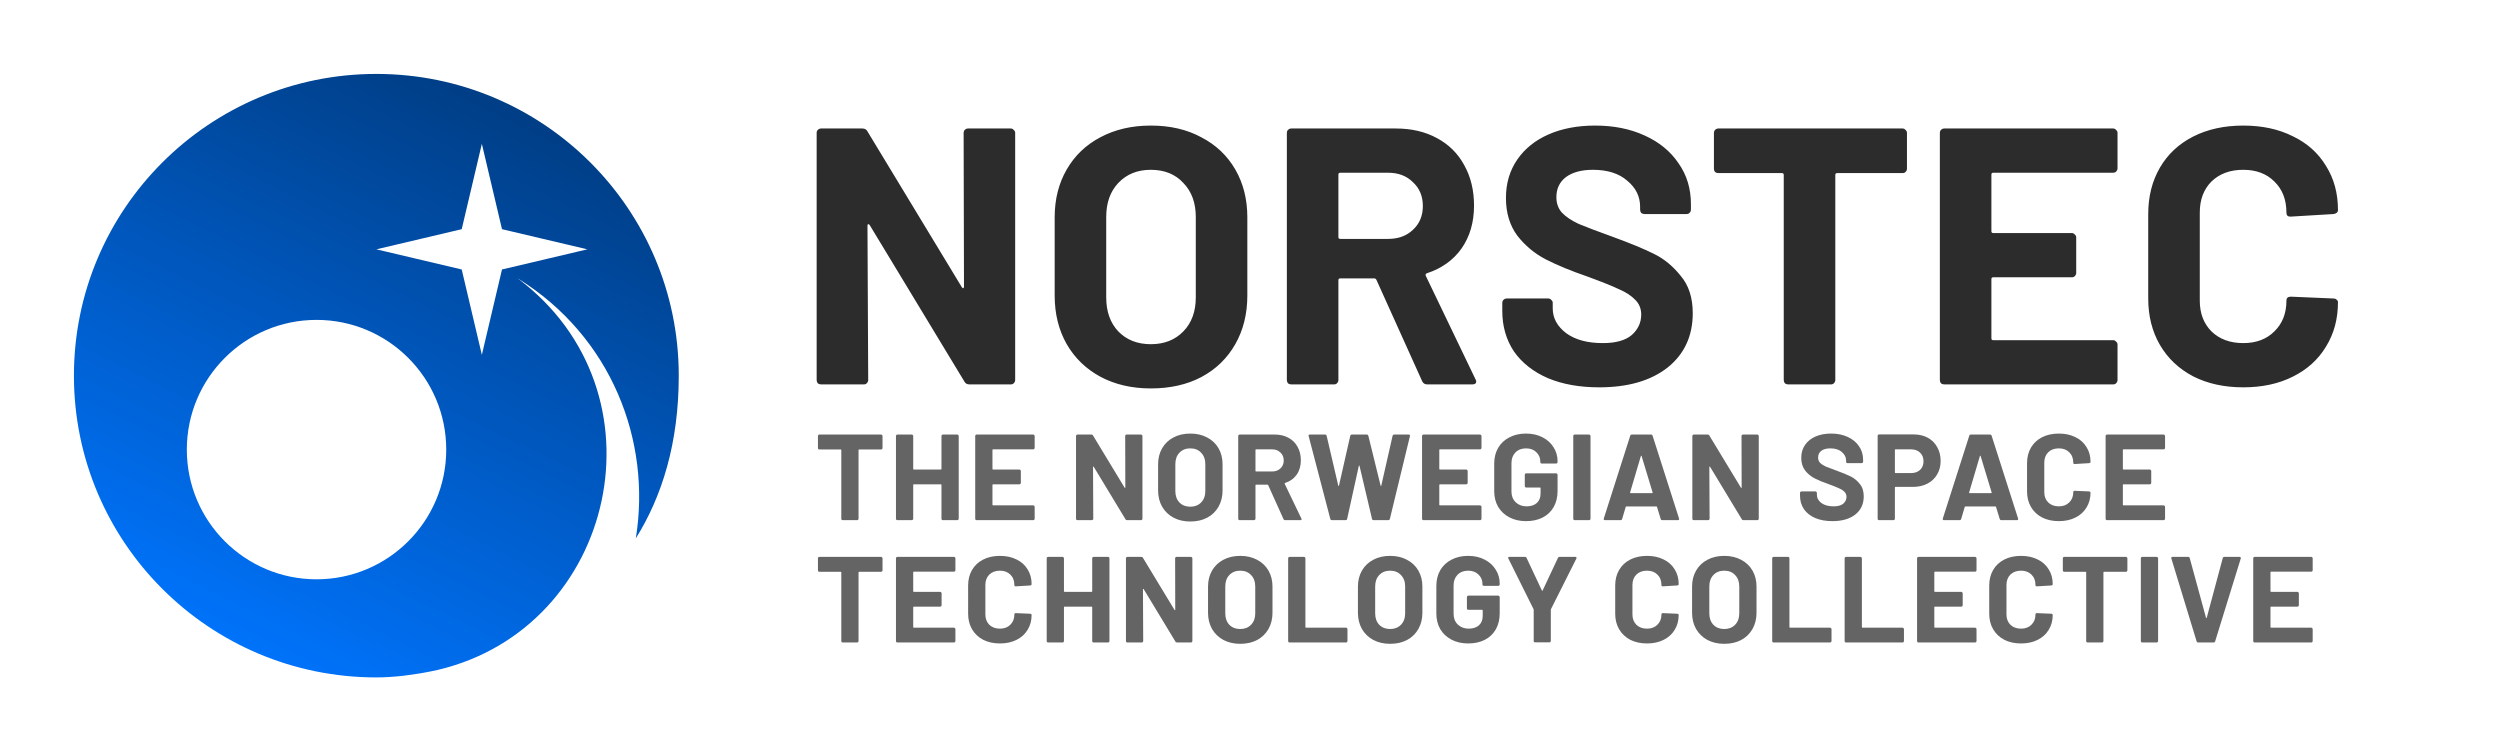
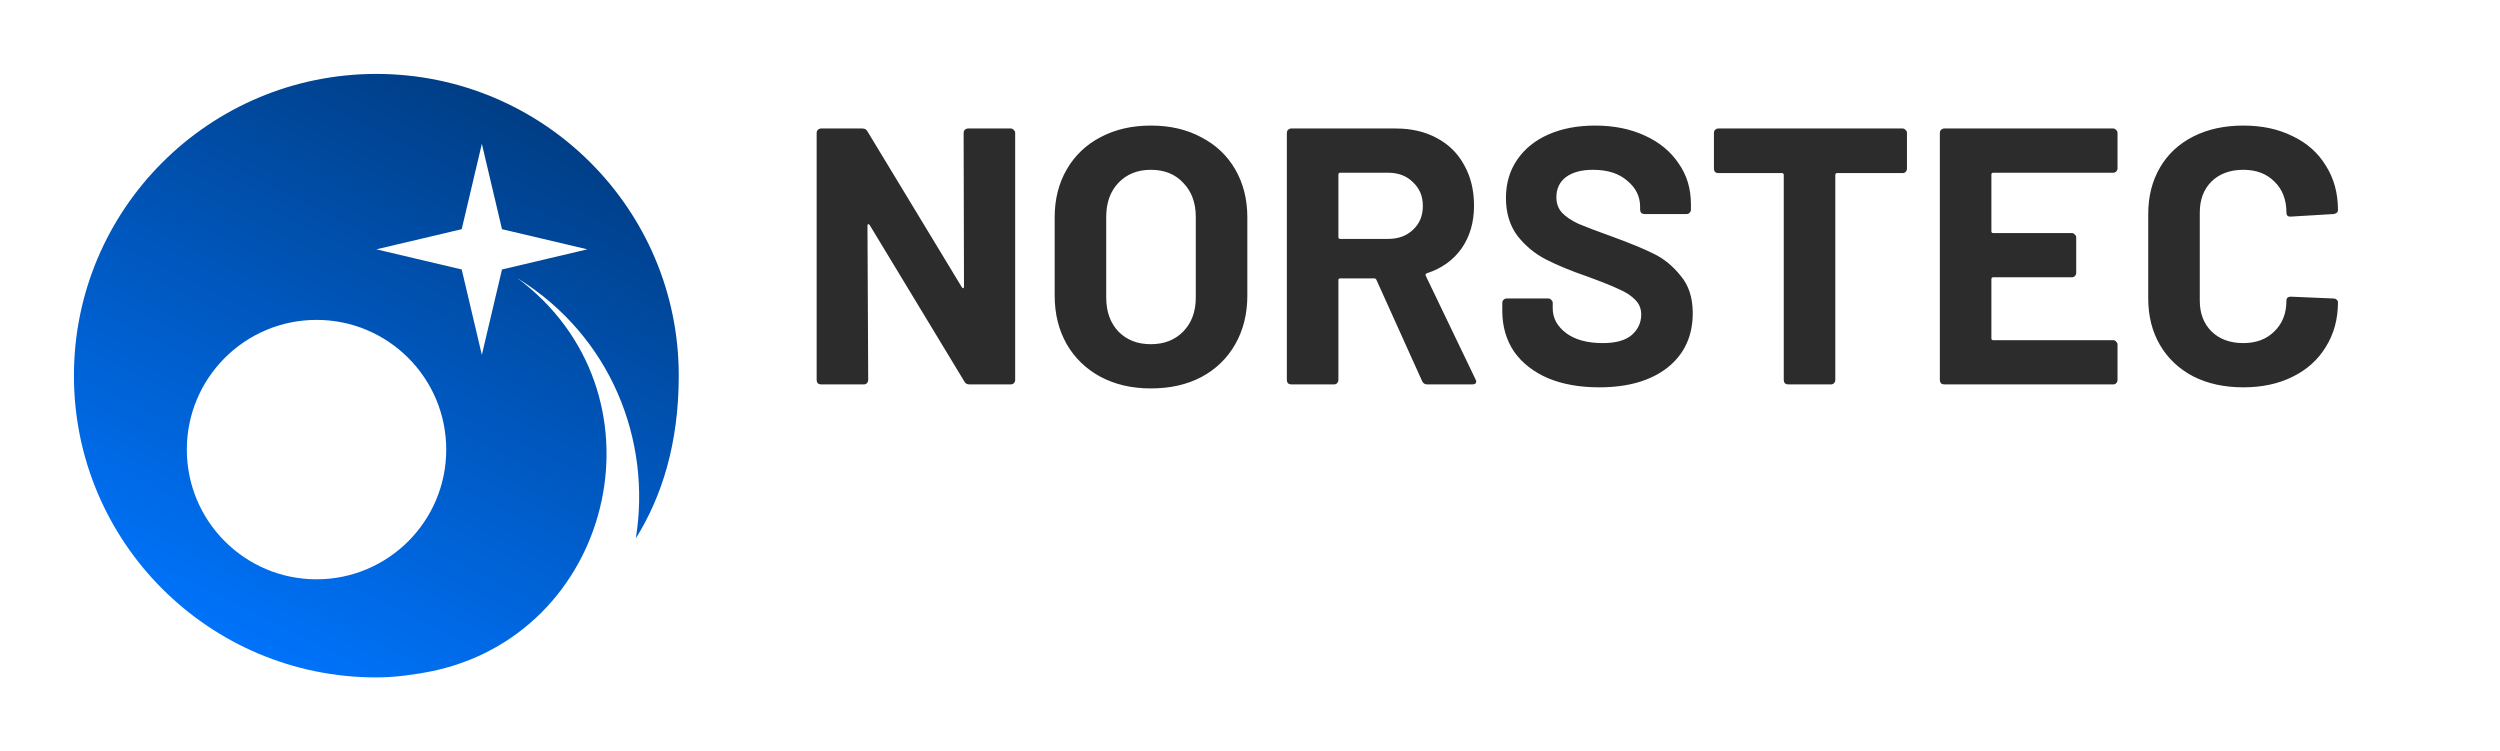
<svg xmlns="http://www.w3.org/2000/svg" width="1860" height="559" viewBox="0 0 1860 559" fill="none">
-   <path d="M655.504 323.3C655.807 323.3 656.05 323.421 656.232 323.664C656.475 323.846 656.596 324.089 656.596 324.392V333.31C656.596 333.613 656.475 333.886 656.232 334.129C656.05 334.311 655.807 334.402 655.504 334.402H639.215C638.912 334.402 638.76 334.554 638.76 334.857V385.908C638.76 386.211 638.639 386.484 638.396 386.727C638.214 386.909 637.971 387 637.668 387H627.021C626.718 387 626.445 386.909 626.202 386.727C626.02 386.484 625.929 386.211 625.929 385.908V334.857C625.929 334.554 625.777 334.402 625.474 334.402H609.64C609.337 334.402 609.064 334.311 608.821 334.129C608.639 333.886 608.548 333.613 608.548 333.31V324.392C608.548 324.089 608.639 323.846 608.821 323.664C609.064 323.421 609.337 323.3 609.64 323.3H655.504ZM700.454 324.392C700.454 324.089 700.545 323.846 700.727 323.664C700.97 323.421 701.243 323.3 701.546 323.3H712.193C712.497 323.3 712.739 323.421 712.921 323.664C713.164 323.846 713.285 324.089 713.285 324.392V385.908C713.285 386.211 713.164 386.484 712.921 386.727C712.739 386.909 712.497 387 712.193 387H701.546C701.243 387 700.97 386.909 700.727 386.727C700.545 386.484 700.454 386.211 700.454 385.908V360.792C700.454 360.489 700.303 360.337 699.999 360.337H679.888C679.585 360.337 679.433 360.489 679.433 360.792V385.908C679.433 386.211 679.312 386.484 679.069 386.727C678.887 386.909 678.645 387 678.341 387H667.694C667.391 387 667.118 386.909 666.875 386.727C666.693 386.484 666.602 386.211 666.602 385.908V324.392C666.602 324.089 666.693 323.846 666.875 323.664C667.118 323.421 667.391 323.3 667.694 323.3H678.341C678.645 323.3 678.887 323.421 679.069 323.664C679.312 323.846 679.433 324.089 679.433 324.392V348.871C679.433 349.174 679.585 349.326 679.888 349.326H699.999C700.303 349.326 700.454 349.174 700.454 348.871V324.392ZM769.79 333.219C769.79 333.522 769.669 333.795 769.426 334.038C769.244 334.22 769.001 334.311 768.698 334.311H738.85C738.547 334.311 738.395 334.463 738.395 334.766V348.871C738.395 349.174 738.547 349.326 738.85 349.326H758.415C758.718 349.326 758.961 349.447 759.143 349.69C759.386 349.872 759.507 350.115 759.507 350.418V359.245C759.507 359.548 759.386 359.821 759.143 360.064C758.961 360.246 758.718 360.337 758.415 360.337H738.85C738.547 360.337 738.395 360.489 738.395 360.792V375.534C738.395 375.837 738.547 375.989 738.85 375.989H768.698C769.001 375.989 769.244 376.11 769.426 376.353C769.669 376.535 769.79 376.778 769.79 377.081V385.908C769.79 386.211 769.669 386.484 769.426 386.727C769.244 386.909 769.001 387 768.698 387H726.656C726.353 387 726.08 386.909 725.837 386.727C725.655 386.484 725.564 386.211 725.564 385.908V324.392C725.564 324.089 725.655 323.846 725.837 323.664C726.08 323.421 726.353 323.3 726.656 323.3H768.698C769.001 323.3 769.244 323.421 769.426 323.664C769.669 323.846 769.79 324.089 769.79 324.392V333.219ZM837.146 324.392C837.146 324.089 837.237 323.846 837.419 323.664C837.662 323.421 837.935 323.3 838.238 323.3H848.885C849.189 323.3 849.431 323.421 849.613 323.664C849.856 323.846 849.977 324.089 849.977 324.392V385.908C849.977 386.211 849.856 386.484 849.613 386.727C849.431 386.909 849.189 387 848.885 387H838.602C837.996 387 837.571 386.757 837.328 386.272L813.759 347.324C813.638 347.142 813.517 347.081 813.395 347.142C813.274 347.142 813.213 347.263 813.213 347.506L813.395 385.908C813.395 386.211 813.274 386.484 813.031 386.727C812.849 386.909 812.607 387 812.303 387H801.656C801.353 387 801.08 386.909 800.837 386.727C800.655 386.484 800.564 386.211 800.564 385.908V324.392C800.564 324.089 800.655 323.846 800.837 323.664C801.08 323.421 801.353 323.3 801.656 323.3H811.939C812.546 323.3 812.971 323.543 813.213 324.028L836.691 362.794C836.813 362.976 836.934 363.067 837.055 363.067C837.177 363.006 837.237 362.855 837.237 362.612L837.146 324.392ZM885.562 388.001C880.83 388.001 876.644 387.03 873.004 385.089C869.425 383.148 866.634 380.448 864.632 376.99C862.63 373.471 861.629 369.437 861.629 364.887V345.413C861.629 340.924 862.63 336.95 864.632 333.492C866.634 330.034 869.425 327.365 873.004 325.484C876.644 323.543 880.83 322.572 885.562 322.572C890.355 322.572 894.541 323.543 898.12 325.484C901.76 327.365 904.581 330.034 906.583 333.492C908.585 336.95 909.586 340.924 909.586 345.413V364.887C909.586 369.437 908.585 373.471 906.583 376.99C904.581 380.509 901.76 383.239 898.12 385.18C894.541 387.061 890.355 388.001 885.562 388.001ZM885.562 376.99C888.899 376.99 891.598 375.928 893.661 373.805C895.724 371.682 896.755 368.861 896.755 365.342V345.322C896.755 341.803 895.724 338.982 893.661 336.859C891.659 334.675 888.959 333.583 885.562 333.583C882.225 333.583 879.526 334.675 877.463 336.859C875.461 338.982 874.46 341.803 874.46 345.322V365.342C874.46 368.861 875.461 371.682 877.463 373.805C879.526 375.928 882.225 376.99 885.562 376.99ZM956.186 387C955.58 387 955.155 386.727 954.912 386.181L943.537 360.974C943.416 360.731 943.234 360.61 942.991 360.61H934.528C934.225 360.61 934.073 360.762 934.073 361.065V385.908C934.073 386.211 933.952 386.484 933.709 386.727C933.527 386.909 933.285 387 932.981 387H922.334C922.031 387 921.758 386.909 921.515 386.727C921.333 386.484 921.242 386.211 921.242 385.908V324.392C921.242 324.089 921.333 323.846 921.515 323.664C921.758 323.421 922.031 323.3 922.334 323.3H948.361C952.243 323.3 955.64 324.089 958.552 325.666C961.525 327.243 963.8 329.488 965.377 332.4C967.015 335.312 967.834 338.679 967.834 342.501C967.834 346.626 966.803 350.175 964.741 353.148C962.678 356.06 959.796 358.123 956.096 359.336C955.792 359.457 955.701 359.67 955.822 359.973L968.198 385.726C968.32 385.969 968.381 386.151 968.381 386.272C968.381 386.757 968.047 387 967.379 387H956.186ZM934.528 334.311C934.225 334.311 934.073 334.463 934.073 334.766V350.327C934.073 350.63 934.225 350.782 934.528 350.782H946.45C948.998 350.782 951.06 350.024 952.637 348.507C954.276 346.99 955.095 345.019 955.095 342.592C955.095 340.165 954.276 338.194 952.637 336.677C951.06 335.1 948.998 334.311 946.45 334.311H934.528ZM991.021 387C990.354 387 989.929 386.697 989.747 386.09L973.64 324.483L973.549 324.119C973.549 323.573 973.883 323.3 974.55 323.3H985.834C986.441 323.3 986.835 323.603 987.017 324.21L995.662 361.247C995.723 361.49 995.814 361.611 995.935 361.611C996.056 361.611 996.147 361.49 996.208 361.247L1004.58 324.301C1004.76 323.634 1005.16 323.3 1005.76 323.3H1016.77C1017.44 323.3 1017.87 323.603 1018.05 324.21L1027.15 361.247C1027.21 361.429 1027.3 361.55 1027.42 361.611C1027.54 361.611 1027.63 361.49 1027.69 361.247L1036.07 324.301C1036.25 323.634 1036.64 323.3 1037.25 323.3H1047.99C1048.84 323.3 1049.17 323.694 1048.99 324.483L1034.06 386.09C1033.88 386.697 1033.46 387 1032.79 387H1021.96C1021.35 387 1020.96 386.697 1020.78 386.09L1011.5 346.687C1011.44 346.444 1011.34 346.323 1011.22 346.323C1011.1 346.323 1011.01 346.444 1010.95 346.687L1002.3 385.999C1002.18 386.666 1001.79 387 1001.12 387H991.021ZM1102.23 333.219C1102.23 333.522 1102.11 333.795 1101.87 334.038C1101.69 334.22 1101.44 334.311 1101.14 334.311H1071.29C1070.99 334.311 1070.84 334.463 1070.84 334.766V348.871C1070.84 349.174 1070.99 349.326 1071.29 349.326H1090.86C1091.16 349.326 1091.4 349.447 1091.58 349.69C1091.83 349.872 1091.95 350.115 1091.95 350.418V359.245C1091.95 359.548 1091.83 359.821 1091.58 360.064C1091.4 360.246 1091.16 360.337 1090.86 360.337H1071.29C1070.99 360.337 1070.84 360.489 1070.84 360.792V375.534C1070.84 375.837 1070.99 375.989 1071.29 375.989H1101.14C1101.44 375.989 1101.69 376.11 1101.87 376.353C1102.11 376.535 1102.23 376.778 1102.23 377.081V385.908C1102.23 386.211 1102.11 386.484 1101.87 386.727C1101.69 386.909 1101.44 387 1101.14 387H1059.1C1058.79 387 1058.52 386.909 1058.28 386.727C1058.1 386.484 1058.01 386.211 1058.01 385.908V324.392C1058.01 324.089 1058.1 323.846 1058.28 323.664C1058.52 323.421 1058.79 323.3 1059.1 323.3H1101.14C1101.44 323.3 1101.69 323.421 1101.87 323.664C1102.11 323.846 1102.23 324.089 1102.23 324.392V333.219ZM1135.35 387.728C1130.68 387.728 1126.56 386.788 1122.98 384.907C1119.4 383.026 1116.61 380.418 1114.61 377.081C1112.66 373.684 1111.69 369.771 1111.69 365.342V344.958C1111.69 340.529 1112.66 336.616 1114.61 333.219C1116.61 329.822 1119.4 327.213 1122.98 325.393C1126.56 323.512 1130.68 322.572 1135.35 322.572C1139.96 322.572 1144.03 323.482 1147.55 325.302C1151.13 327.122 1153.89 329.609 1155.83 332.764C1157.83 335.858 1158.83 339.316 1158.83 343.138V343.775C1158.83 344.078 1158.71 344.351 1158.47 344.594C1158.29 344.776 1158.04 344.867 1157.74 344.867H1147.09C1146.79 344.867 1146.52 344.776 1146.27 344.594C1146.09 344.351 1146 344.078 1146 343.775V343.502C1146 340.711 1145.03 338.376 1143.09 336.495C1141.15 334.554 1138.57 333.583 1135.35 333.583C1132.08 333.583 1129.44 334.614 1127.44 336.677C1125.5 338.679 1124.53 341.318 1124.53 344.594V365.706C1124.53 368.982 1125.59 371.651 1127.71 373.714C1129.83 375.716 1132.53 376.717 1135.81 376.717C1138.96 376.717 1141.48 375.898 1143.36 374.26C1145.24 372.561 1146.18 370.226 1146.18 367.253V363.158C1146.18 362.855 1146.03 362.703 1145.73 362.703H1135.54C1135.23 362.703 1134.96 362.612 1134.72 362.43C1134.54 362.187 1134.44 361.914 1134.44 361.611V353.239C1134.44 352.936 1134.54 352.693 1134.72 352.511C1134.96 352.268 1135.23 352.147 1135.54 352.147H1157.74C1158.04 352.147 1158.29 352.268 1158.47 352.511C1158.71 352.693 1158.83 352.936 1158.83 353.239V365.251C1158.83 369.862 1157.86 373.866 1155.92 377.263C1153.98 380.66 1151.22 383.269 1147.64 385.089C1144.12 386.848 1140.03 387.728 1135.35 387.728ZM1171.6 387C1171.3 387 1171.02 386.909 1170.78 386.727C1170.6 386.484 1170.51 386.211 1170.51 385.908V324.392C1170.51 324.089 1170.6 323.846 1170.78 323.664C1171.02 323.421 1171.3 323.3 1171.6 323.3H1182.25C1182.55 323.3 1182.79 323.421 1182.97 323.664C1183.22 323.846 1183.34 324.089 1183.34 324.392V385.908C1183.34 386.211 1183.22 386.484 1182.97 386.727C1182.79 386.909 1182.55 387 1182.25 387H1171.6ZM1236.73 387C1236.12 387 1235.73 386.697 1235.55 386.09L1232.82 377.172C1232.69 376.929 1232.54 376.808 1232.36 376.808H1209.97C1209.79 376.808 1209.64 376.929 1209.52 377.172L1206.88 386.09C1206.7 386.697 1206.3 387 1205.7 387H1194.14C1193.78 387 1193.5 386.909 1193.32 386.727C1193.14 386.484 1193.11 386.151 1193.23 385.726L1212.89 324.21C1213.07 323.603 1213.46 323.3 1214.07 323.3H1228.36C1228.96 323.3 1229.36 323.603 1229.54 324.21L1249.2 385.726C1249.26 385.847 1249.29 385.999 1249.29 386.181C1249.29 386.727 1248.95 387 1248.29 387H1236.73ZM1212.8 366.343C1212.73 366.707 1212.86 366.889 1213.16 366.889H1229.18C1229.54 366.889 1229.66 366.707 1229.54 366.343L1221.35 339.316C1221.29 339.073 1221.2 338.982 1221.08 339.043C1220.95 339.043 1220.86 339.134 1220.8 339.316L1212.8 366.343ZM1295.69 324.392C1295.69 324.089 1295.78 323.846 1295.96 323.664C1296.2 323.421 1296.48 323.3 1296.78 323.3H1307.43C1307.73 323.3 1307.97 323.421 1308.15 323.664C1308.4 323.846 1308.52 324.089 1308.52 324.392V385.908C1308.52 386.211 1308.4 386.484 1308.15 386.727C1307.97 386.909 1307.73 387 1307.43 387H1297.14C1296.54 387 1296.11 386.757 1295.87 386.272L1272.3 347.324C1272.18 347.142 1272.06 347.081 1271.94 347.142C1271.81 347.142 1271.75 347.263 1271.75 347.506L1271.94 385.908C1271.94 386.211 1271.81 386.484 1271.57 386.727C1271.39 386.909 1271.15 387 1270.84 387H1260.2C1259.89 387 1259.62 386.909 1259.38 386.727C1259.2 386.484 1259.1 386.211 1259.1 385.908V324.392C1259.1 324.089 1259.2 323.846 1259.38 323.664C1259.62 323.421 1259.89 323.3 1260.2 323.3H1270.48C1271.09 323.3 1271.51 323.543 1271.75 324.028L1295.23 362.794C1295.35 362.976 1295.47 363.067 1295.6 363.067C1295.72 363.006 1295.78 362.855 1295.78 362.612L1295.69 324.392ZM1363.32 387.728C1358.47 387.728 1354.22 386.97 1350.58 385.453C1346.94 383.876 1344.12 381.661 1342.12 378.81C1340.18 375.898 1339.21 372.531 1339.21 368.709V366.707C1339.21 366.404 1339.3 366.161 1339.48 365.979C1339.72 365.736 1339.99 365.615 1340.3 365.615H1350.67C1350.98 365.615 1351.22 365.736 1351.4 365.979C1351.64 366.161 1351.76 366.404 1351.76 366.707V368.072C1351.76 370.499 1352.89 372.561 1355.13 374.26C1357.38 375.898 1360.41 376.717 1364.23 376.717C1367.45 376.717 1369.84 376.05 1371.42 374.715C1373 373.32 1373.79 371.621 1373.79 369.619C1373.79 368.163 1373.3 366.95 1372.33 365.979C1371.36 364.948 1370.02 364.068 1368.33 363.34C1366.69 362.551 1364.05 361.49 1360.41 360.155C1356.34 358.76 1352.89 357.334 1350.04 355.878C1347.24 354.422 1344.88 352.45 1342.94 349.963C1341.06 347.415 1340.12 344.291 1340.12 340.59C1340.12 336.95 1341.06 333.765 1342.94 331.035C1344.82 328.305 1347.43 326.212 1350.76 324.756C1354.1 323.3 1357.95 322.572 1362.32 322.572C1366.93 322.572 1371.03 323.391 1374.61 325.029C1378.25 326.667 1381.07 328.972 1383.07 331.945C1385.13 334.857 1386.16 338.254 1386.16 342.137V343.502C1386.16 343.805 1386.04 344.078 1385.8 344.321C1385.62 344.503 1385.37 344.594 1385.07 344.594H1374.61C1374.3 344.594 1374.03 344.503 1373.79 344.321C1373.6 344.078 1373.51 343.805 1373.51 343.502V342.774C1373.51 340.226 1372.45 338.072 1370.33 336.313C1368.27 334.493 1365.41 333.583 1361.77 333.583C1358.92 333.583 1356.68 334.19 1355.04 335.403C1353.46 336.616 1352.67 338.285 1352.67 340.408C1352.67 341.925 1353.13 343.199 1354.04 344.23C1355.01 345.261 1356.41 346.202 1358.23 347.051C1360.11 347.84 1362.99 348.932 1366.87 350.327C1371.18 351.904 1374.54 353.3 1376.97 354.513C1379.46 355.726 1381.67 357.546 1383.61 359.973C1385.62 362.339 1386.62 365.433 1386.62 369.255C1386.62 374.958 1384.52 379.477 1380.34 382.814C1376.15 386.09 1370.48 387.728 1363.32 387.728ZM1423.72 323.209C1427.72 323.209 1431.24 324.028 1434.28 325.666C1437.31 327.304 1439.65 329.64 1441.28 332.673C1442.98 335.646 1443.83 339.073 1443.83 342.956C1443.83 346.778 1442.95 350.145 1441.19 353.057C1439.49 355.969 1437.07 358.244 1433.91 359.882C1430.82 361.459 1427.24 362.248 1423.17 362.248H1410.25C1409.95 362.248 1409.8 362.4 1409.8 362.703V385.908C1409.8 386.211 1409.68 386.484 1409.43 386.727C1409.25 386.909 1409.01 387 1408.71 387H1398.06C1397.75 387 1397.48 386.909 1397.24 386.727C1397.06 386.484 1396.97 386.211 1396.97 385.908V324.301C1396.97 323.998 1397.06 323.755 1397.24 323.573C1397.48 323.33 1397.75 323.209 1398.06 323.209H1423.72ZM1421.81 351.965C1424.6 351.965 1426.84 351.176 1428.54 349.599C1430.24 347.961 1431.09 345.838 1431.09 343.229C1431.09 340.56 1430.24 338.406 1428.54 336.768C1426.84 335.13 1424.6 334.311 1421.81 334.311H1410.25C1409.95 334.311 1409.8 334.463 1409.8 334.766V351.51C1409.8 351.813 1409.95 351.965 1410.25 351.965H1421.81ZM1488.97 387C1488.36 387 1487.97 386.697 1487.79 386.09L1485.06 377.172C1484.93 376.929 1484.78 376.808 1484.6 376.808H1462.21C1462.03 376.808 1461.88 376.929 1461.76 377.172L1459.12 386.09C1458.94 386.697 1458.54 387 1457.94 387H1446.38C1446.02 387 1445.74 386.909 1445.56 386.727C1445.38 386.484 1445.35 386.151 1445.47 385.726L1465.13 324.21C1465.31 323.603 1465.7 323.3 1466.31 323.3H1480.6C1481.2 323.3 1481.6 323.603 1481.78 324.21L1501.44 385.726C1501.5 385.847 1501.53 385.999 1501.53 386.181C1501.53 386.727 1501.19 387 1500.53 387H1488.97ZM1465.04 366.343C1464.98 366.707 1465.1 366.889 1465.4 366.889H1481.42C1481.78 366.889 1481.9 366.707 1481.78 366.343L1473.59 339.316C1473.53 339.073 1473.44 338.982 1473.32 339.043C1473.2 339.043 1473.1 339.134 1473.04 339.316L1465.04 366.343ZM1531.78 387.728C1527.04 387.728 1522.89 386.818 1519.31 384.998C1515.73 383.117 1512.97 380.509 1511.03 377.172C1509.09 373.835 1508.12 369.983 1508.12 365.615V344.594C1508.12 340.226 1509.09 336.374 1511.03 333.037C1512.97 329.7 1515.73 327.122 1519.31 325.302C1522.89 323.482 1527.04 322.572 1531.78 322.572C1536.45 322.572 1540.54 323.452 1544.06 325.211C1547.64 326.91 1550.4 329.367 1552.34 332.582C1554.34 335.737 1555.35 339.407 1555.35 343.593C1555.35 344.139 1554.98 344.473 1554.25 344.594L1543.61 345.231H1543.42C1542.82 345.231 1542.51 344.897 1542.51 344.23C1542.51 341.015 1541.51 338.436 1539.51 336.495C1537.57 334.554 1534.99 333.583 1531.78 333.583C1528.5 333.583 1525.86 334.554 1523.86 336.495C1521.92 338.436 1520.95 341.015 1520.95 344.23V366.161C1520.95 369.316 1521.92 371.864 1523.86 373.805C1525.86 375.746 1528.5 376.717 1531.78 376.717C1534.99 376.717 1537.57 375.746 1539.51 373.805C1541.51 371.864 1542.51 369.316 1542.51 366.161C1542.51 365.494 1542.88 365.16 1543.61 365.16L1554.25 365.615C1554.56 365.615 1554.8 365.706 1554.98 365.888C1555.22 366.07 1555.35 366.282 1555.35 366.525C1555.35 370.711 1554.34 374.412 1552.34 377.627C1550.4 380.842 1547.64 383.33 1544.06 385.089C1540.54 386.848 1536.45 387.728 1531.78 387.728ZM1610.8 333.219C1610.8 333.522 1610.68 333.795 1610.44 334.038C1610.25 334.22 1610.01 334.311 1609.71 334.311H1579.86C1579.56 334.311 1579.41 334.463 1579.41 334.766V348.871C1579.41 349.174 1579.56 349.326 1579.86 349.326H1599.43C1599.73 349.326 1599.97 349.447 1600.15 349.69C1600.4 349.872 1600.52 350.115 1600.52 350.418V359.245C1600.52 359.548 1600.4 359.821 1600.15 360.064C1599.97 360.246 1599.73 360.337 1599.43 360.337H1579.86C1579.56 360.337 1579.41 360.489 1579.41 360.792V375.534C1579.41 375.837 1579.56 375.989 1579.86 375.989H1609.71C1610.01 375.989 1610.25 376.11 1610.44 376.353C1610.68 376.535 1610.8 376.778 1610.8 377.081V385.908C1610.8 386.211 1610.68 386.484 1610.44 386.727C1610.25 386.909 1610.01 387 1609.71 387H1567.67C1567.36 387 1567.09 386.909 1566.85 386.727C1566.67 386.484 1566.57 386.211 1566.57 385.908V324.392C1566.57 324.089 1566.67 323.846 1566.85 323.664C1567.09 323.421 1567.36 323.3 1567.67 323.3H1609.71C1610.01 323.3 1610.25 323.421 1610.44 323.664C1610.68 323.846 1610.8 324.089 1610.8 324.392V333.219ZM655.504 414.3C655.807 414.3 656.05 414.421 656.232 414.664C656.475 414.846 656.596 415.089 656.596 415.392V424.31C656.596 424.613 656.475 424.886 656.232 425.129C656.05 425.311 655.807 425.402 655.504 425.402H639.215C638.912 425.402 638.76 425.554 638.76 425.857V476.908C638.76 477.211 638.639 477.484 638.396 477.727C638.214 477.909 637.971 478 637.668 478H627.021C626.718 478 626.445 477.909 626.202 477.727C626.02 477.484 625.929 477.211 625.929 476.908V425.857C625.929 425.554 625.777 425.402 625.474 425.402H609.64C609.337 425.402 609.064 425.311 608.821 425.129C608.639 424.886 608.548 424.613 608.548 424.31V415.392C608.548 415.089 608.639 414.846 608.821 414.664C609.064 414.421 609.337 414.3 609.64 414.3H655.504ZM710.828 424.219C710.828 424.522 710.707 424.795 710.464 425.038C710.282 425.22 710.04 425.311 709.736 425.311H679.888C679.585 425.311 679.433 425.463 679.433 425.766V439.871C679.433 440.174 679.585 440.326 679.888 440.326H699.453C699.757 440.326 699.999 440.447 700.181 440.69C700.424 440.872 700.545 441.115 700.545 441.418V450.245C700.545 450.548 700.424 450.821 700.181 451.064C699.999 451.246 699.757 451.337 699.453 451.337H679.888C679.585 451.337 679.433 451.489 679.433 451.792V466.534C679.433 466.837 679.585 466.989 679.888 466.989H709.736C710.04 466.989 710.282 467.11 710.464 467.353C710.707 467.535 710.828 467.778 710.828 468.081V476.908C710.828 477.211 710.707 477.484 710.464 477.727C710.282 477.909 710.04 478 709.736 478H667.694C667.391 478 667.118 477.909 666.875 477.727C666.693 477.484 666.602 477.211 666.602 476.908V415.392C666.602 415.089 666.693 414.846 666.875 414.664C667.118 414.421 667.391 414.3 667.694 414.3H709.736C710.04 414.3 710.282 414.421 710.464 414.664C710.707 414.846 710.828 415.089 710.828 415.392V424.219ZM743.951 478.728C739.219 478.728 735.063 477.818 731.484 475.998C727.905 474.117 725.144 471.509 723.203 468.172C721.262 464.835 720.291 460.983 720.291 456.615V435.594C720.291 431.226 721.262 427.374 723.203 424.037C725.144 420.7 727.905 418.122 731.484 416.302C735.063 414.482 739.219 413.572 743.951 413.572C748.622 413.572 752.717 414.452 756.236 416.211C759.815 417.91 762.576 420.367 764.517 423.582C766.519 426.737 767.52 430.407 767.52 434.593C767.52 435.139 767.156 435.473 766.428 435.594L755.781 436.231H755.599C754.992 436.231 754.689 435.897 754.689 435.23C754.689 432.015 753.688 429.436 751.686 427.495C749.745 425.554 747.166 424.583 743.951 424.583C740.675 424.583 738.036 425.554 736.034 427.495C734.093 429.436 733.122 432.015 733.122 435.23V457.161C733.122 460.316 734.093 462.864 736.034 464.805C738.036 466.746 740.675 467.717 743.951 467.717C747.166 467.717 749.745 466.746 751.686 464.805C753.688 462.864 754.689 460.316 754.689 457.161C754.689 456.494 755.053 456.16 755.781 456.16L766.428 456.615C766.731 456.615 766.974 456.706 767.156 456.888C767.399 457.07 767.52 457.282 767.52 457.525C767.52 461.711 766.519 465.412 764.517 468.627C762.576 471.842 759.815 474.33 756.236 476.089C752.717 477.848 748.622 478.728 743.951 478.728ZM812.601 415.392C812.601 415.089 812.692 414.846 812.874 414.664C813.117 414.421 813.39 414.3 813.693 414.3H824.34C824.644 414.3 824.886 414.421 825.068 414.664C825.311 414.846 825.432 415.089 825.432 415.392V476.908C825.432 477.211 825.311 477.484 825.068 477.727C824.886 477.909 824.644 478 824.34 478H813.693C813.39 478 813.117 477.909 812.874 477.727C812.692 477.484 812.601 477.211 812.601 476.908V451.792C812.601 451.489 812.45 451.337 812.146 451.337H792.035C791.732 451.337 791.58 451.489 791.58 451.792V476.908C791.58 477.211 791.459 477.484 791.216 477.727C791.034 477.909 790.792 478 790.488 478H779.841C779.538 478 779.265 477.909 779.022 477.727C778.84 477.484 778.749 477.211 778.749 476.908V415.392C778.749 415.089 778.84 414.846 779.022 414.664C779.265 414.421 779.538 414.3 779.841 414.3H790.488C790.792 414.3 791.034 414.421 791.216 414.664C791.459 414.846 791.58 415.089 791.58 415.392V439.871C791.58 440.174 791.732 440.326 792.035 440.326H812.146C812.45 440.326 812.601 440.174 812.601 439.871V415.392ZM874.293 415.392C874.293 415.089 874.384 414.846 874.566 414.664C874.809 414.421 875.082 414.3 875.385 414.3H886.032C886.335 414.3 886.578 414.421 886.76 414.664C887.003 414.846 887.124 415.089 887.124 415.392V476.908C887.124 477.211 887.003 477.484 886.76 477.727C886.578 477.909 886.335 478 886.032 478H875.749C875.142 478 874.718 477.757 874.475 477.272L850.906 438.324C850.785 438.142 850.663 438.081 850.542 438.142C850.421 438.142 850.36 438.263 850.36 438.506L850.542 476.908C850.542 477.211 850.421 477.484 850.178 477.727C849.996 477.909 849.753 478 849.45 478H838.803C838.5 478 838.227 477.909 837.984 477.727C837.802 477.484 837.711 477.211 837.711 476.908V415.392C837.711 415.089 837.802 414.846 837.984 414.664C838.227 414.421 838.5 414.3 838.803 414.3H849.086C849.693 414.3 850.117 414.543 850.36 415.028L873.838 453.794C873.959 453.976 874.081 454.067 874.202 454.067C874.323 454.006 874.384 453.855 874.384 453.612L874.293 415.392ZM922.708 479.001C917.976 479.001 913.79 478.03 910.15 476.089C906.571 474.148 903.78 471.448 901.778 467.99C899.776 464.471 898.775 460.437 898.775 455.887V436.413C898.775 431.924 899.776 427.95 901.778 424.492C903.78 421.034 906.571 418.365 910.15 416.484C913.79 414.543 917.976 413.572 922.708 413.572C927.501 413.572 931.687 414.543 935.266 416.484C938.906 418.365 941.727 421.034 943.729 424.492C945.731 427.95 946.732 431.924 946.732 436.413V455.887C946.732 460.437 945.731 464.471 943.729 467.99C941.727 471.509 938.906 474.239 935.266 476.18C931.687 478.061 927.501 479.001 922.708 479.001ZM922.708 467.99C926.045 467.99 928.745 466.928 930.807 464.805C932.87 462.682 933.901 459.861 933.901 456.342V436.322C933.901 432.803 932.87 429.982 930.807 427.859C928.805 425.675 926.106 424.583 922.708 424.583C919.372 424.583 916.672 425.675 914.609 427.859C912.607 429.982 911.606 432.803 911.606 436.322V456.342C911.606 459.861 912.607 462.682 914.609 464.805C916.672 466.928 919.372 467.99 922.708 467.99ZM959.481 478C959.178 478 958.905 477.909 958.662 477.727C958.48 477.484 958.389 477.211 958.389 476.908V415.392C958.389 415.089 958.48 414.846 958.662 414.664C958.905 414.421 959.178 414.3 959.481 414.3H970.128C970.431 414.3 970.674 414.421 970.856 414.664C971.099 414.846 971.22 415.089 971.22 415.392V466.534C971.22 466.837 971.372 466.989 971.675 466.989H1001.43C1001.74 466.989 1001.98 467.11 1002.16 467.353C1002.4 467.535 1002.52 467.778 1002.52 468.081V476.908C1002.52 477.211 1002.4 477.484 1002.16 477.727C1001.98 477.909 1001.74 478 1001.43 478H959.481ZM1034.23 479.001C1029.5 479.001 1025.32 478.03 1021.68 476.089C1018.1 474.148 1015.31 471.448 1013.3 467.99C1011.3 464.471 1010.3 460.437 1010.3 455.887V436.413C1010.3 431.924 1011.3 427.95 1013.3 424.492C1015.31 421.034 1018.1 418.365 1021.68 416.484C1025.32 414.543 1029.5 413.572 1034.23 413.572C1039.03 413.572 1043.21 414.543 1046.79 416.484C1050.43 418.365 1053.25 421.034 1055.25 424.492C1057.26 427.95 1058.26 431.924 1058.26 436.413V455.887C1058.26 460.437 1057.26 464.471 1055.25 467.99C1053.25 471.509 1050.43 474.239 1046.79 476.18C1043.21 478.061 1039.03 479.001 1034.23 479.001ZM1034.23 467.99C1037.57 467.99 1040.27 466.928 1042.33 464.805C1044.39 462.682 1045.43 459.861 1045.43 456.342V436.322C1045.43 432.803 1044.39 429.982 1042.33 427.859C1040.33 425.675 1037.63 424.583 1034.23 424.583C1030.9 424.583 1028.2 425.675 1026.13 427.859C1024.13 429.982 1023.13 432.803 1023.13 436.322V456.342C1023.13 459.861 1024.13 462.682 1026.13 464.805C1028.2 466.928 1030.9 467.99 1034.23 467.99ZM1092.3 478.728C1087.63 478.728 1083.5 477.788 1079.92 475.907C1076.34 474.026 1073.55 471.418 1071.55 468.081C1069.61 464.684 1068.64 460.771 1068.64 456.342V435.958C1068.64 431.529 1069.61 427.616 1071.55 424.219C1073.55 420.822 1076.34 418.213 1079.92 416.393C1083.5 414.512 1087.63 413.572 1092.3 413.572C1096.91 413.572 1100.98 414.482 1104.49 416.302C1108.07 418.122 1110.83 420.609 1112.77 423.764C1114.78 426.858 1115.78 430.316 1115.78 434.138V434.775C1115.78 435.078 1115.66 435.351 1115.41 435.594C1115.23 435.776 1114.99 435.867 1114.69 435.867H1104.04C1103.74 435.867 1103.46 435.776 1103.22 435.594C1103.04 435.351 1102.95 435.078 1102.95 434.775V434.502C1102.95 431.711 1101.98 429.376 1100.03 427.495C1098.09 425.554 1095.52 424.583 1092.3 424.583C1089.02 424.583 1086.38 425.614 1084.38 427.677C1082.44 429.679 1081.47 432.318 1081.47 435.594V456.706C1081.47 459.982 1082.53 462.651 1084.66 464.714C1086.78 466.716 1089.48 467.717 1092.75 467.717C1095.91 467.717 1098.43 466.898 1100.31 465.26C1102.19 463.561 1103.13 461.226 1103.13 458.253V454.158C1103.13 453.855 1102.98 453.703 1102.67 453.703H1092.48C1092.18 453.703 1091.91 453.612 1091.66 453.43C1091.48 453.187 1091.39 452.914 1091.39 452.611V444.239C1091.39 443.936 1091.48 443.693 1091.66 443.511C1091.91 443.268 1092.18 443.147 1092.48 443.147H1114.69C1114.99 443.147 1115.23 443.268 1115.41 443.511C1115.66 443.693 1115.78 443.936 1115.78 444.239V456.251C1115.78 460.862 1114.81 464.866 1112.87 468.263C1110.92 471.66 1108.16 474.269 1104.58 476.089C1101.07 477.848 1096.97 478.728 1092.3 478.728ZM1142.16 477.909C1141.86 477.909 1141.59 477.818 1141.35 477.636C1141.16 477.393 1141.07 477.12 1141.07 476.817V453.794C1141.07 453.551 1141.04 453.369 1140.98 453.248L1122.24 415.574C1122.11 415.331 1122.05 415.149 1122.05 415.028C1122.05 414.543 1122.39 414.3 1123.05 414.3H1134.52C1135.13 414.3 1135.55 414.573 1135.79 415.119L1147.17 439.325C1147.35 439.689 1147.53 439.689 1147.72 439.325L1159.09 415.119C1159.33 414.573 1159.76 414.3 1160.36 414.3H1172.01C1172.44 414.3 1172.71 414.421 1172.83 414.664C1173.01 414.846 1173.01 415.149 1172.83 415.574L1153.9 453.248C1153.84 453.369 1153.81 453.551 1153.81 453.794V476.817C1153.81 477.12 1153.69 477.393 1153.45 477.636C1153.27 477.818 1153.02 477.909 1152.72 477.909H1142.16ZM1225.37 478.728C1220.64 478.728 1216.49 477.818 1212.91 475.998C1209.33 474.117 1206.57 471.509 1204.63 468.172C1202.68 464.835 1201.71 460.983 1201.71 456.615V435.594C1201.71 431.226 1202.68 427.374 1204.63 424.037C1206.57 420.7 1209.33 418.122 1212.91 416.302C1216.49 414.482 1220.64 413.572 1225.37 413.572C1230.04 413.572 1234.14 414.452 1237.66 416.211C1241.24 417.91 1244 420.367 1245.94 423.582C1247.94 426.737 1248.94 430.407 1248.94 434.593C1248.94 435.139 1248.58 435.473 1247.85 435.594L1237.2 436.231H1237.02C1236.41 436.231 1236.11 435.897 1236.11 435.23C1236.11 432.015 1235.11 429.436 1233.11 427.495C1231.17 425.554 1228.59 424.583 1225.37 424.583C1222.1 424.583 1219.46 425.554 1217.46 427.495C1215.51 429.436 1214.54 432.015 1214.54 435.23V457.161C1214.54 460.316 1215.51 462.864 1217.46 464.805C1219.46 466.746 1222.1 467.717 1225.37 467.717C1228.59 467.717 1231.17 466.746 1233.11 464.805C1235.11 462.864 1236.11 460.316 1236.11 457.161C1236.11 456.494 1236.48 456.16 1237.2 456.16L1247.85 456.615C1248.15 456.615 1248.4 456.706 1248.58 456.888C1248.82 457.07 1248.94 457.282 1248.94 457.525C1248.94 461.711 1247.94 465.412 1245.94 468.627C1244 471.842 1241.24 474.33 1237.66 476.089C1234.14 477.848 1230.04 478.728 1225.37 478.728ZM1282.83 479.001C1278.1 479.001 1273.91 478.03 1270.27 476.089C1266.69 474.148 1263.9 471.448 1261.9 467.99C1259.9 464.471 1258.9 460.437 1258.9 455.887V436.413C1258.9 431.924 1259.9 427.95 1261.9 424.492C1263.9 421.034 1266.69 418.365 1270.27 416.484C1273.91 414.543 1278.1 413.572 1282.83 413.572C1287.62 413.572 1291.81 414.543 1295.39 416.484C1299.03 418.365 1301.85 421.034 1303.85 424.492C1305.85 427.95 1306.85 431.924 1306.85 436.413V455.887C1306.85 460.437 1305.85 464.471 1303.85 467.99C1301.85 471.509 1299.03 474.239 1295.39 476.18C1291.81 478.061 1287.62 479.001 1282.83 479.001ZM1282.83 467.99C1286.17 467.99 1288.87 466.928 1290.93 464.805C1292.99 462.682 1294.02 459.861 1294.02 456.342V436.322C1294.02 432.803 1292.99 429.982 1290.93 427.859C1288.93 425.675 1286.23 424.583 1282.83 424.583C1279.49 424.583 1276.79 425.675 1274.73 427.859C1272.73 429.982 1271.73 432.803 1271.73 436.322V456.342C1271.73 459.861 1272.73 462.682 1274.73 464.805C1276.79 466.928 1279.49 467.99 1282.83 467.99ZM1319.6 478C1319.3 478 1319.03 477.909 1318.78 477.727C1318.6 477.484 1318.51 477.211 1318.51 476.908V415.392C1318.51 415.089 1318.6 414.846 1318.78 414.664C1319.03 414.421 1319.3 414.3 1319.6 414.3H1330.25C1330.55 414.3 1330.8 414.421 1330.98 414.664C1331.22 414.846 1331.34 415.089 1331.34 415.392V466.534C1331.34 466.837 1331.49 466.989 1331.8 466.989H1361.55C1361.86 466.989 1362.1 467.11 1362.28 467.353C1362.52 467.535 1362.65 467.778 1362.65 468.081V476.908C1362.65 477.211 1362.52 477.484 1362.28 477.727C1362.1 477.909 1361.86 478 1361.55 478H1319.6ZM1373.5 478C1373.2 478 1372.92 477.909 1372.68 477.727C1372.5 477.484 1372.41 477.211 1372.41 476.908V415.392C1372.41 415.089 1372.5 414.846 1372.68 414.664C1372.92 414.421 1373.2 414.3 1373.5 414.3H1384.15C1384.45 414.3 1384.69 414.421 1384.87 414.664C1385.12 414.846 1385.24 415.089 1385.24 415.392V466.534C1385.24 466.837 1385.39 466.989 1385.69 466.989H1415.45C1415.75 466.989 1416 467.11 1416.18 467.353C1416.42 467.535 1416.54 467.778 1416.54 468.081V476.908C1416.54 477.211 1416.42 477.484 1416.18 477.727C1416 477.909 1415.75 478 1415.45 478H1373.5ZM1470.53 424.219C1470.53 424.522 1470.41 424.795 1470.17 425.038C1469.98 425.22 1469.74 425.311 1469.44 425.311H1439.59C1439.29 425.311 1439.13 425.463 1439.13 425.766V439.871C1439.13 440.174 1439.29 440.326 1439.59 440.326H1459.15C1459.46 440.326 1459.7 440.447 1459.88 440.69C1460.12 440.872 1460.25 441.115 1460.25 441.418V450.245C1460.25 450.548 1460.12 450.821 1459.88 451.064C1459.7 451.246 1459.46 451.337 1459.15 451.337H1439.59C1439.29 451.337 1439.13 451.489 1439.13 451.792V466.534C1439.13 466.837 1439.29 466.989 1439.59 466.989H1469.44C1469.74 466.989 1469.98 467.11 1470.17 467.353C1470.41 467.535 1470.53 467.778 1470.53 468.081V476.908C1470.53 477.211 1470.41 477.484 1470.17 477.727C1469.98 477.909 1469.74 478 1469.44 478H1427.4C1427.09 478 1426.82 477.909 1426.58 477.727C1426.39 477.484 1426.3 477.211 1426.3 476.908V415.392C1426.3 415.089 1426.39 414.846 1426.58 414.664C1426.82 414.421 1427.09 414.3 1427.4 414.3H1469.44C1469.74 414.3 1469.98 414.421 1470.17 414.664C1470.41 414.846 1470.53 415.089 1470.53 415.392V424.219ZM1503.65 478.728C1498.92 478.728 1494.76 477.818 1491.18 475.998C1487.61 474.117 1484.85 471.509 1482.9 468.172C1480.96 464.835 1479.99 460.983 1479.99 456.615V435.594C1479.99 431.226 1480.96 427.374 1482.9 424.037C1484.85 420.7 1487.61 418.122 1491.18 416.302C1494.76 414.482 1498.92 413.572 1503.65 413.572C1508.32 413.572 1512.42 414.452 1515.94 416.211C1519.52 417.91 1522.28 420.367 1524.22 423.582C1526.22 426.737 1527.22 430.407 1527.22 434.593C1527.22 435.139 1526.86 435.473 1526.13 435.594L1515.48 436.231H1515.3C1514.69 436.231 1514.39 435.897 1514.39 435.23C1514.39 432.015 1513.39 429.436 1511.39 427.495C1509.45 425.554 1506.87 424.583 1503.65 424.583C1500.38 424.583 1497.74 425.554 1495.73 427.495C1493.79 429.436 1492.82 432.015 1492.82 435.23V457.161C1492.82 460.316 1493.79 462.864 1495.73 464.805C1497.74 466.746 1500.38 467.717 1503.65 467.717C1506.87 467.717 1509.45 466.746 1511.39 464.805C1513.39 462.864 1514.39 460.316 1514.39 457.161C1514.39 456.494 1514.75 456.16 1515.48 456.16L1526.13 456.615C1526.43 456.615 1526.67 456.706 1526.86 456.888C1527.1 457.07 1527.22 457.282 1527.22 457.525C1527.22 461.711 1526.22 465.412 1524.22 468.627C1522.28 471.842 1519.52 474.33 1515.94 476.089C1512.42 477.848 1508.32 478.728 1503.65 478.728ZM1581.69 414.3C1582 414.3 1582.24 414.421 1582.42 414.664C1582.66 414.846 1582.78 415.089 1582.78 415.392V424.31C1582.78 424.613 1582.66 424.886 1582.42 425.129C1582.24 425.311 1582 425.402 1581.69 425.402H1565.4C1565.1 425.402 1564.95 425.554 1564.95 425.857V476.908C1564.95 477.211 1564.83 477.484 1564.58 477.727C1564.4 477.909 1564.16 478 1563.86 478H1553.21C1552.91 478 1552.63 477.909 1552.39 477.727C1552.21 477.484 1552.12 477.211 1552.12 476.908V425.857C1552.12 425.554 1551.97 425.402 1551.66 425.402H1535.83C1535.52 425.402 1535.25 425.311 1535.01 425.129C1534.83 424.886 1534.74 424.613 1534.74 424.31V415.392C1534.74 415.089 1534.83 414.846 1535.01 414.664C1535.25 414.421 1535.52 414.3 1535.83 414.3H1581.69ZM1593.88 478C1593.58 478 1593.31 477.909 1593.06 477.727C1592.88 477.484 1592.79 477.211 1592.79 476.908V415.392C1592.79 415.089 1592.88 414.846 1593.06 414.664C1593.31 414.421 1593.58 414.3 1593.88 414.3H1604.53C1604.83 414.3 1605.08 414.421 1605.26 414.664C1605.5 414.846 1605.62 415.089 1605.62 415.392V476.908C1605.62 477.211 1605.5 477.484 1605.26 477.727C1605.08 477.909 1604.83 478 1604.53 478H1593.88ZM1635.44 478C1634.84 478 1634.44 477.697 1634.26 477.09L1615.51 415.574L1615.42 415.21C1615.42 414.603 1615.76 414.3 1616.42 414.3H1627.89C1628.56 414.3 1628.98 414.603 1629.16 415.21L1641.27 459.618C1641.33 459.8 1641.42 459.891 1641.54 459.891C1641.66 459.891 1641.75 459.8 1641.81 459.618L1653.73 415.21C1653.91 414.603 1654.34 414.3 1655.01 414.3H1666.2C1666.56 414.3 1666.84 414.421 1667.02 414.664C1667.2 414.907 1667.23 415.21 1667.11 415.574L1648.09 477.09C1647.91 477.697 1647.51 478 1646.91 478H1635.44ZM1720.64 424.219C1720.64 424.522 1720.52 424.795 1720.27 425.038C1720.09 425.22 1719.85 425.311 1719.54 425.311H1689.7C1689.39 425.311 1689.24 425.463 1689.24 425.766V439.871C1689.24 440.174 1689.39 440.326 1689.7 440.326H1709.26C1709.57 440.326 1709.81 440.447 1709.99 440.69C1710.23 440.872 1710.35 441.115 1710.35 441.418V450.245C1710.35 450.548 1710.23 450.821 1709.99 451.064C1709.81 451.246 1709.57 451.337 1709.26 451.337H1689.7C1689.39 451.337 1689.24 451.489 1689.24 451.792V466.534C1689.24 466.837 1689.39 466.989 1689.7 466.989H1719.54C1719.85 466.989 1720.09 467.11 1720.27 467.353C1720.52 467.535 1720.64 467.778 1720.64 468.081V476.908C1720.64 477.211 1720.52 477.484 1720.27 477.727C1720.09 477.909 1719.85 478 1719.54 478H1677.5C1677.2 478 1676.93 477.909 1676.68 477.727C1676.5 477.484 1676.41 477.211 1676.41 476.908V415.392C1676.41 415.089 1676.5 414.846 1676.68 414.664C1676.93 414.421 1677.2 414.3 1677.5 414.3H1719.54C1719.85 414.3 1720.09 414.421 1720.27 414.664C1720.52 414.846 1720.64 415.089 1720.64 415.392V424.219Z" fill="#646464" />
  <path d="M716.936 98.864C716.936 97.957 717.208 97.232 717.752 96.688C718.477 95.963 719.293 95.6 720.2 95.6H752.024C752.931 95.6 753.656 95.963 754.2 96.688C754.925 97.232 755.288 97.957 755.288 98.864V282.736C755.288 283.643 754.925 284.459 754.2 285.184C753.656 285.728 752.931 286 752.024 286H721.288C719.475 286 718.205 285.275 717.48 283.824L647.032 167.408C646.669 166.864 646.307 166.683 645.944 166.864C645.581 166.864 645.4 167.227 645.4 167.952L645.944 282.736C645.944 283.643 645.581 284.459 644.856 285.184C644.312 285.728 643.587 286 642.68 286H610.856C609.949 286 609.133 285.728 608.408 285.184C607.864 284.459 607.592 283.643 607.592 282.736V98.864C607.592 97.957 607.864 97.232 608.408 96.688C609.133 95.963 609.949 95.6 610.856 95.6H641.592C643.405 95.6 644.675 96.325 645.4 97.776L715.576 213.648C715.939 214.192 716.301 214.464 716.664 214.464C717.027 214.283 717.208 213.829 717.208 213.104L716.936 98.864ZM856.211 288.992C842.067 288.992 829.555 286.091 818.675 280.288C807.976 274.485 799.635 266.416 793.651 256.08C787.667 245.563 784.675 233.504 784.675 219.904V161.696C784.675 148.277 787.667 136.4 793.651 126.064C799.635 115.728 807.976 107.749 818.675 102.128C829.555 96.325 842.067 93.424 856.211 93.424C870.536 93.424 883.048 96.325 893.747 102.128C904.627 107.749 913.059 115.728 919.043 126.064C925.027 136.4 928.019 148.277 928.019 161.696V219.904C928.019 233.504 925.027 245.563 919.043 256.08C913.059 266.597 904.627 274.757 893.747 280.56C883.048 286.181 870.536 288.992 856.211 288.992ZM856.211 256.08C866.184 256.08 874.253 252.907 880.419 246.56C886.584 240.213 889.667 231.781 889.667 221.264V161.424C889.667 150.907 886.584 142.475 880.419 136.128C874.435 129.6 866.365 126.336 856.211 126.336C846.237 126.336 838.168 129.6 832.003 136.128C826.019 142.475 823.027 150.907 823.027 161.424V221.264C823.027 231.781 826.019 240.213 832.003 246.56C838.168 252.907 846.237 256.08 856.211 256.08ZM1061.87 286C1060.05 286 1058.79 285.184 1058.06 283.552L1024.06 208.208C1023.7 207.483 1023.15 207.12 1022.43 207.12H997.132C996.225 207.12 995.772 207.573 995.772 208.48V282.736C995.772 283.643 995.409 284.459 994.684 285.184C994.14 285.728 993.415 286 992.508 286H960.684C959.777 286 958.961 285.728 958.236 285.184C957.692 284.459 957.42 283.643 957.42 282.736V98.864C957.42 97.957 957.692 97.232 958.236 96.688C958.961 95.963 959.777 95.6 960.684 95.6H1038.48C1050.08 95.6 1060.24 97.957 1068.94 102.672C1077.83 107.387 1084.63 114.096 1089.34 122.8C1094.24 131.504 1096.68 141.568 1096.68 152.992C1096.68 165.323 1093.6 175.931 1087.44 184.816C1081.27 193.52 1072.66 199.685 1061.6 203.312C1060.69 203.675 1060.42 204.309 1060.78 205.216L1097.77 282.192C1098.13 282.917 1098.32 283.461 1098.32 283.824C1098.32 285.275 1097.32 286 1095.32 286H1061.87ZM997.132 128.512C996.225 128.512 995.772 128.965 995.772 129.872V176.384C995.772 177.291 996.225 177.744 997.132 177.744H1032.76C1040.38 177.744 1046.55 175.477 1051.26 170.944C1056.16 166.411 1058.6 160.517 1058.6 153.264C1058.6 146.011 1056.16 140.117 1051.26 135.584C1046.55 130.869 1040.38 128.512 1032.76 128.512H997.132ZM1189.78 288.176C1175.27 288.176 1162.58 285.909 1151.7 281.376C1140.82 276.661 1132.39 270.043 1126.4 261.52C1120.6 252.816 1117.7 242.752 1117.7 231.328V225.344C1117.7 224.437 1117.97 223.712 1118.51 223.168C1119.24 222.443 1120.06 222.08 1120.96 222.08H1151.97C1152.88 222.08 1153.6 222.443 1154.15 223.168C1154.87 223.712 1155.23 224.437 1155.23 225.344V229.424C1155.23 236.677 1158.59 242.843 1165.3 247.92C1172.01 252.816 1181.07 255.264 1192.5 255.264C1202.11 255.264 1209.27 253.269 1213.99 249.28C1218.7 245.109 1221.06 240.032 1221.06 234.048C1221.06 229.696 1219.61 226.069 1216.71 223.168C1213.8 220.085 1209.82 217.456 1204.74 215.28C1199.84 212.923 1191.95 209.749 1181.07 205.76C1168.92 201.589 1158.59 197.328 1150.07 192.976C1141.72 188.624 1134.65 182.731 1128.85 175.296C1123.23 167.68 1120.42 158.341 1120.42 147.28C1120.42 136.4 1123.23 126.88 1128.85 118.72C1134.47 110.56 1142.27 104.304 1152.24 99.952C1162.22 95.6 1173.73 93.424 1186.79 93.424C1200.57 93.424 1212.81 95.872 1223.51 100.768C1234.39 105.664 1242.82 112.555 1248.8 121.44C1254.97 130.144 1258.05 140.299 1258.05 151.904V155.984C1258.05 156.891 1257.69 157.707 1256.96 158.432C1256.42 158.976 1255.69 159.248 1254.79 159.248H1223.51C1222.6 159.248 1221.78 158.976 1221.06 158.432C1220.51 157.707 1220.24 156.891 1220.24 155.984V153.808C1220.24 146.192 1217.07 139.755 1210.72 134.496C1204.56 129.056 1196.03 126.336 1185.15 126.336C1176.63 126.336 1169.92 128.149 1165.03 131.776C1160.31 135.403 1157.95 140.389 1157.95 146.736C1157.95 151.269 1159.31 155.077 1162.03 158.16C1164.94 161.243 1169.11 164.053 1174.55 166.592C1180.17 168.949 1188.78 172.213 1200.39 176.384C1213.26 181.099 1223.32 185.269 1230.58 188.896C1238.01 192.523 1244.63 197.963 1250.43 205.216C1256.42 212.288 1259.41 221.536 1259.41 232.96C1259.41 250.005 1253.15 263.515 1240.64 273.488C1228.13 283.28 1211.18 288.176 1189.78 288.176ZM1415.51 95.6C1416.42 95.6 1417.15 95.963 1417.69 96.688C1418.42 97.232 1418.78 97.957 1418.78 98.864V125.52C1418.78 126.427 1418.42 127.243 1417.69 127.968C1417.15 128.512 1416.42 128.784 1415.51 128.784H1366.83C1365.92 128.784 1365.47 129.237 1365.47 130.144V282.736C1365.47 283.643 1365.1 284.459 1364.38 285.184C1363.83 285.728 1363.11 286 1362.2 286H1330.38C1329.47 286 1328.66 285.728 1327.93 285.184C1327.39 284.459 1327.11 283.643 1327.11 282.736V130.144C1327.11 129.237 1326.66 128.784 1325.75 128.784H1278.43C1277.52 128.784 1276.7 128.512 1275.98 127.968C1275.43 127.243 1275.16 126.427 1275.16 125.52V98.864C1275.16 97.957 1275.43 97.232 1275.98 96.688C1276.7 95.963 1277.52 95.6 1278.43 95.6H1415.51ZM1575.44 125.248C1575.44 126.155 1575.08 126.971 1574.35 127.696C1573.81 128.24 1573.08 128.512 1572.18 128.512H1482.96C1482.05 128.512 1481.6 128.965 1481.6 129.872V172.032C1481.6 172.939 1482.05 173.392 1482.96 173.392H1541.44C1542.35 173.392 1543.07 173.755 1543.62 174.48C1544.34 175.024 1544.7 175.749 1544.7 176.656V203.04C1544.7 203.947 1544.34 204.763 1543.62 205.488C1543.07 206.032 1542.35 206.304 1541.44 206.304H1482.96C1482.05 206.304 1481.6 206.757 1481.6 207.664V251.728C1481.6 252.635 1482.05 253.088 1482.96 253.088H1572.18C1573.08 253.088 1573.81 253.451 1574.35 254.176C1575.08 254.72 1575.44 255.445 1575.44 256.352V282.736C1575.44 283.643 1575.08 284.459 1574.35 285.184C1573.81 285.728 1573.08 286 1572.18 286H1446.51C1445.61 286 1444.79 285.728 1444.06 285.184C1443.52 284.459 1443.25 283.643 1443.25 282.736V98.864C1443.25 97.957 1443.52 97.232 1444.06 96.688C1444.79 95.963 1445.61 95.6 1446.51 95.6H1572.18C1573.08 95.6 1573.81 95.963 1574.35 96.688C1575.08 97.232 1575.44 97.957 1575.44 98.864V125.248ZM1669 288.176C1654.86 288.176 1642.44 285.456 1631.74 280.016C1621.04 274.395 1612.79 266.597 1606.99 256.624C1601.19 246.651 1598.28 235.136 1598.28 222.08V159.248C1598.28 146.192 1601.19 134.677 1606.99 124.704C1612.79 114.731 1621.04 107.024 1631.74 101.584C1642.44 96.144 1654.86 93.424 1669 93.424C1682.97 93.424 1695.21 96.053 1705.72 101.312C1716.42 106.389 1724.67 113.733 1730.48 123.344C1736.46 132.773 1739.45 143.744 1739.45 156.256C1739.45 157.888 1738.36 158.885 1736.19 159.248L1704.36 161.152H1703.82C1702.01 161.152 1701.1 160.155 1701.1 158.16C1701.1 148.549 1698.11 140.843 1692.12 135.04C1686.32 129.237 1678.61 126.336 1669 126.336C1659.21 126.336 1651.32 129.237 1645.34 135.04C1639.54 140.843 1636.64 148.549 1636.64 158.16V223.712C1636.64 233.141 1639.54 240.757 1645.34 246.56C1651.32 252.363 1659.21 255.264 1669 255.264C1678.61 255.264 1686.32 252.363 1692.12 246.56C1698.11 240.757 1701.1 233.141 1701.1 223.712C1701.1 221.717 1702.19 220.72 1704.36 220.72L1736.19 222.08C1737.09 222.08 1737.82 222.352 1738.36 222.896C1739.09 223.44 1739.45 224.075 1739.45 224.8C1739.45 237.312 1736.46 248.373 1730.48 257.984C1724.67 267.595 1716.42 275.029 1705.72 280.288C1695.21 285.547 1682.97 288.176 1669 288.176Z" fill="#2C2C2C" />
  <path fill-rule="evenodd" clip-rule="evenodd" d="M280 504C285.971 504 292.88 503.601 300.489 502.718L309.828 501.397C310.834 501.255 311.834 501.105 312.83 500.947C316.914 500.252 321.139 499.429 325.476 498.466C458.374 467.271 498.301 291.446 384.997 206.999C455.111 250.363 484.78 328.239 473.035 400.564C492.469 369.5 505 329.824 505 279.5C505 155.512 404.264 55 280 55C155.736 55 55 155.512 55 279.5C55 403.488 155.736 504 280 504ZM373.486 170.513L358.499 107L343.512 170.513L279.999 185.5L343.512 200.487L358.499 264L373.486 200.487L436.999 185.5L373.486 170.513ZM235.499 431C288.795 431 331.999 387.795 331.999 334.5C331.999 281.205 288.795 238 235.499 238C182.204 238 138.999 281.205 138.999 334.5C138.999 387.795 182.204 431 235.499 431Z" fill="url(#paint0_linear_811_33)" />
  <defs>
    <linearGradient id="paint0_linear_811_33" x1="407" y1="55" x2="186.5" y2="504" gradientUnits="userSpaceOnUse">
      <stop stop-color="#003A7D" />
      <stop offset="1" stop-color="#0075FF" />
    </linearGradient>
  </defs>
</svg>